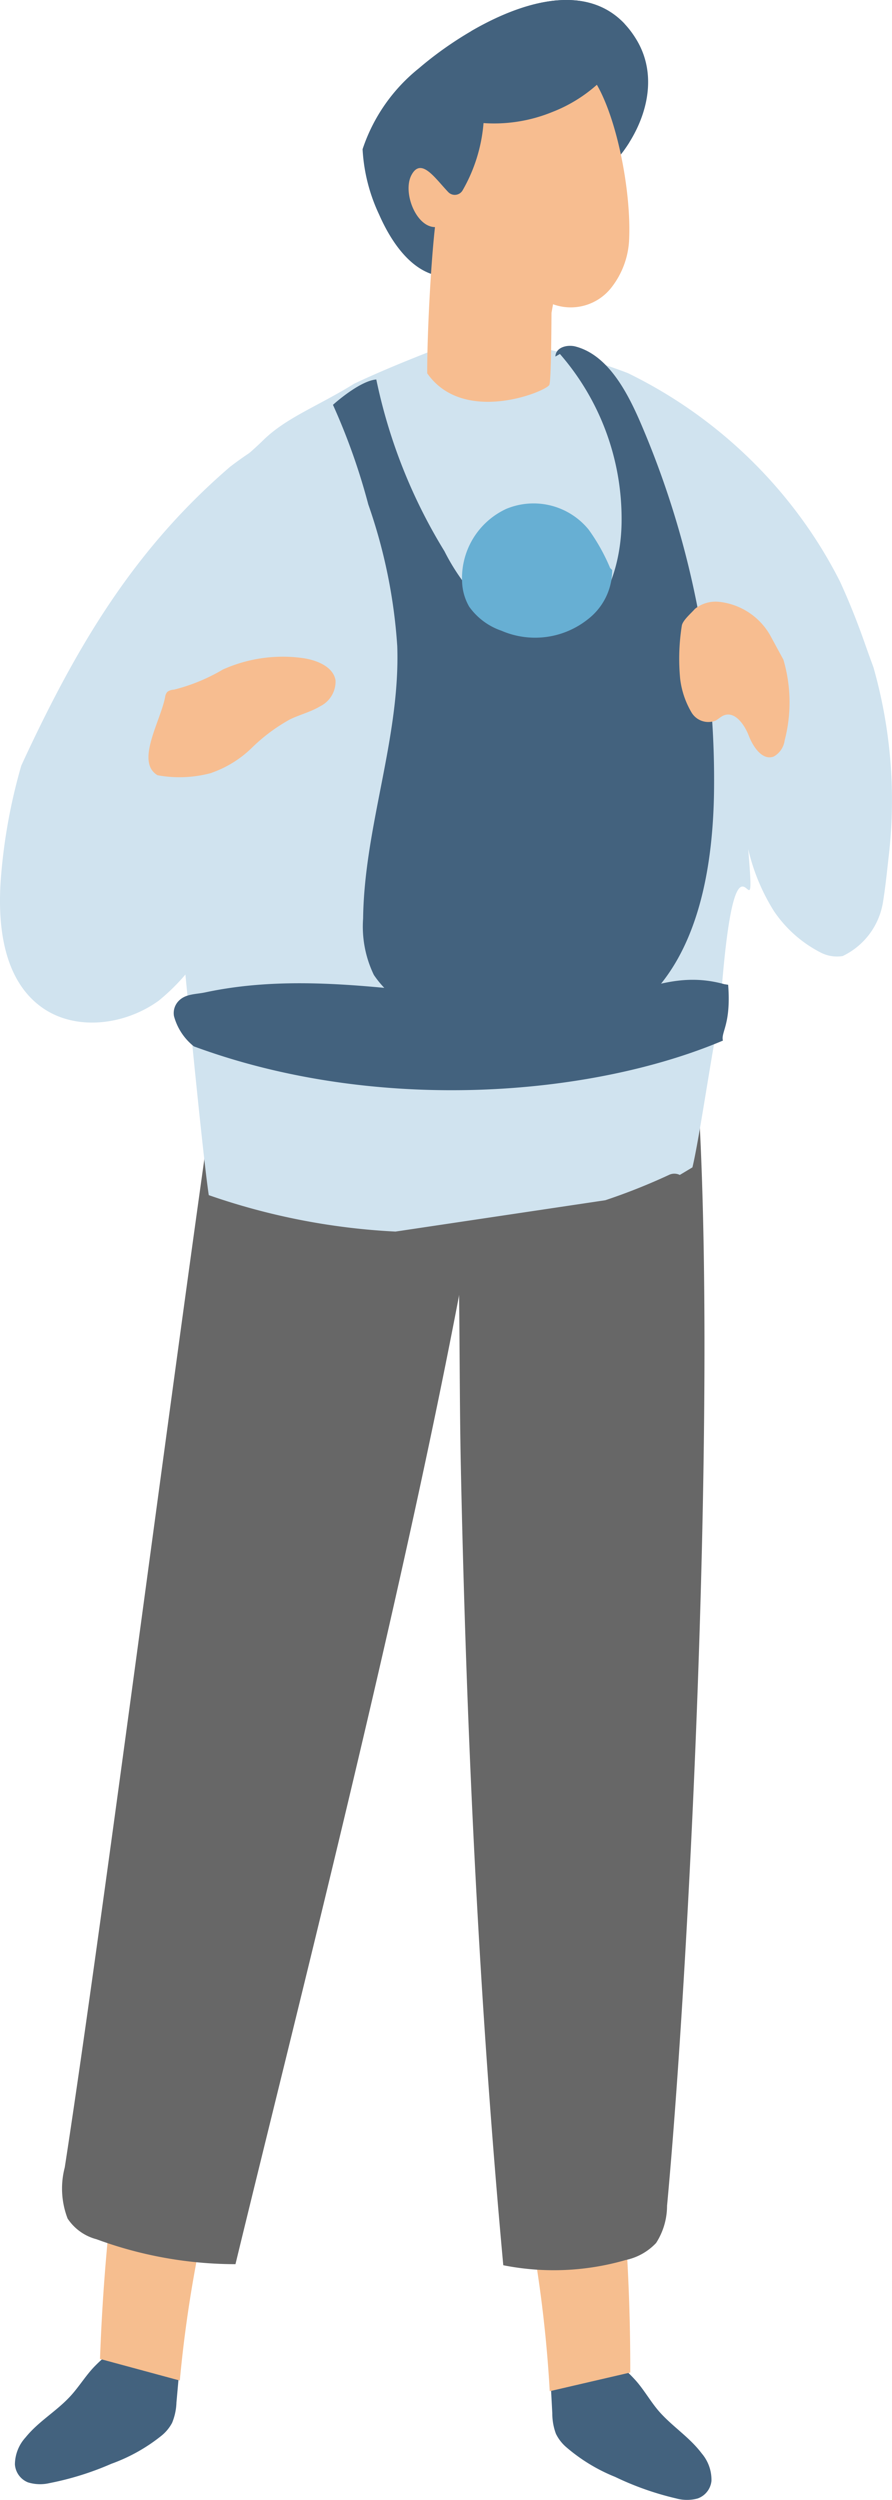
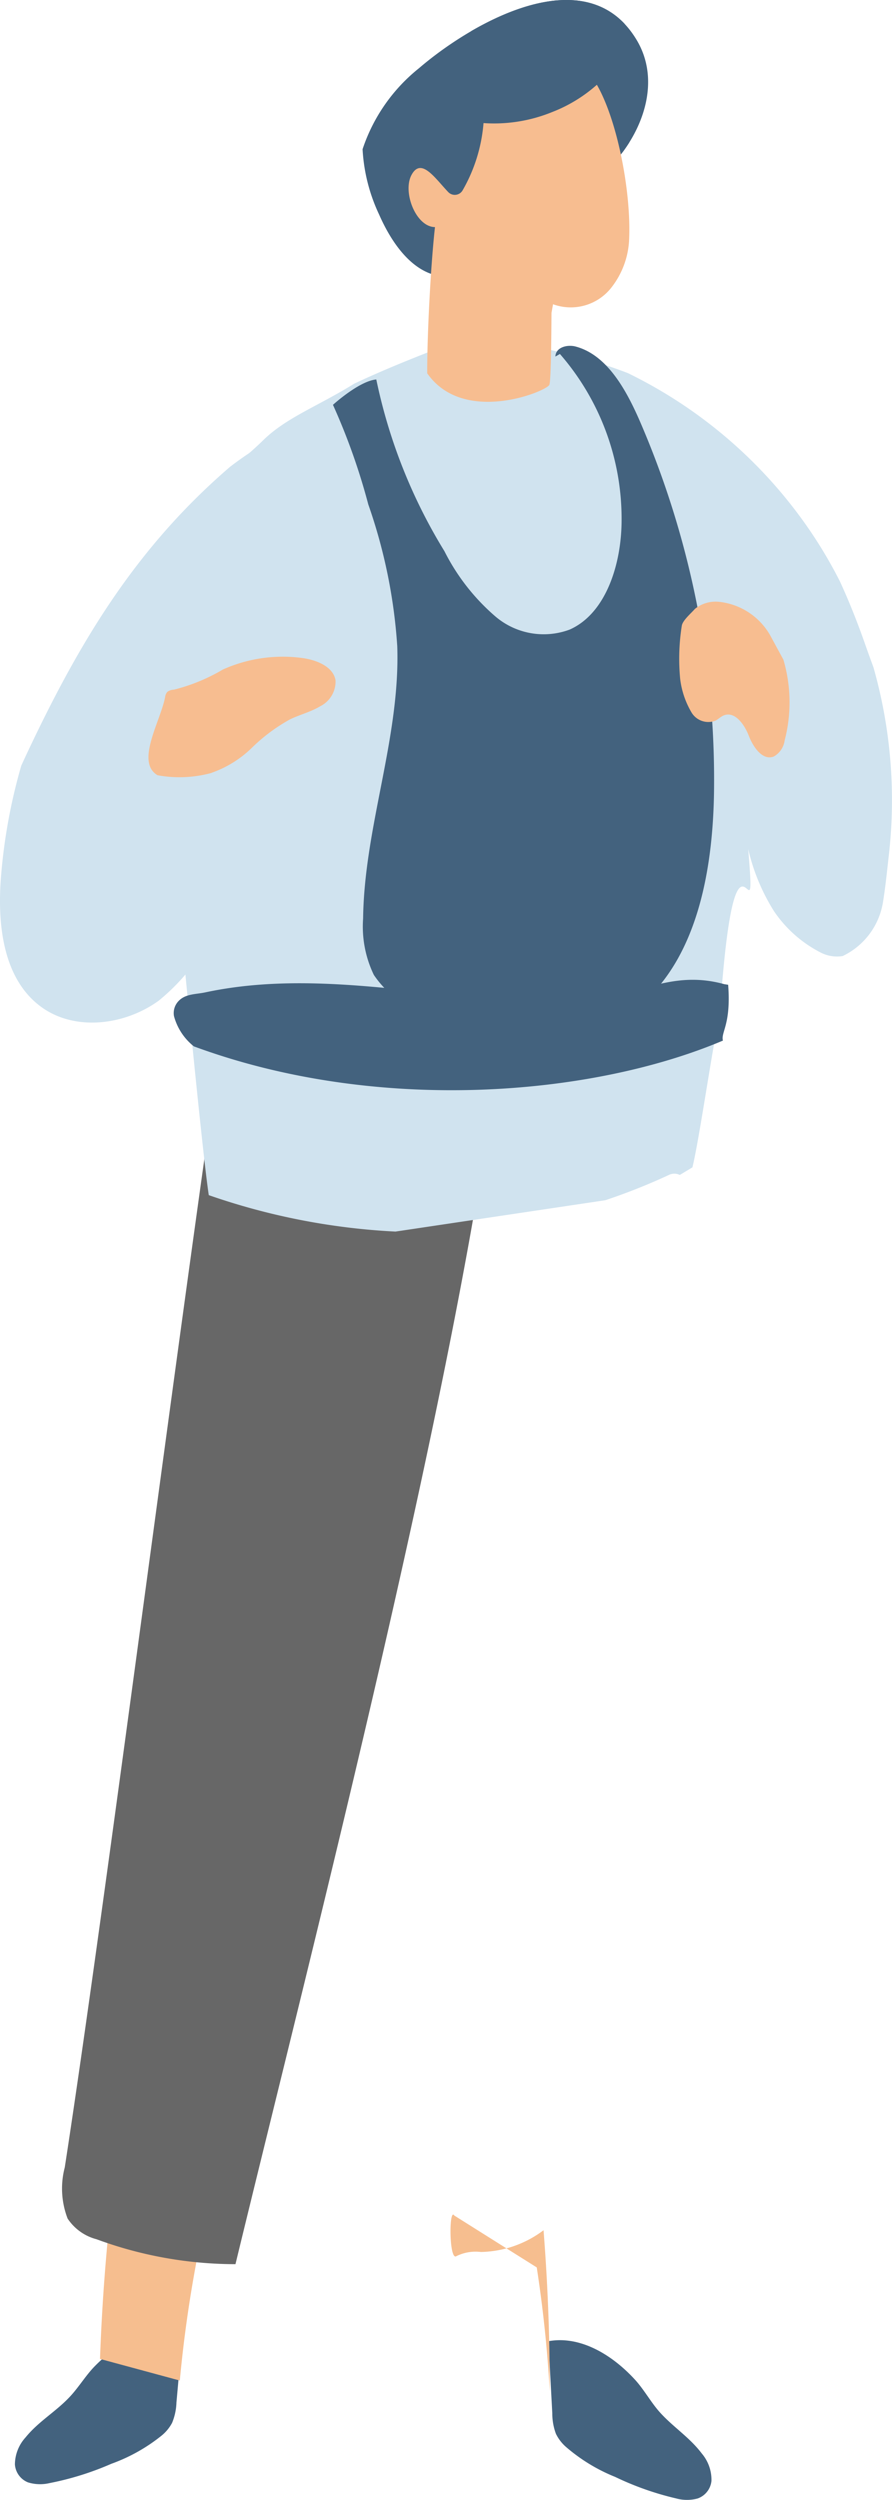
<svg xmlns="http://www.w3.org/2000/svg" id="man-5" width="62.833" height="175.928" viewBox="0 0 62.833 175.928">
  <g id="グループ_1287" data-name="グループ 1287" transform="translate(0 0)">
    <path id="パス_1497" data-name="パス 1497" d="M65.852,177.346q-.229,2.536-.457,5.072a4.066,4.066,0,0,1-.307,1.431,2.931,2.931,0,0,1-.763.915,12.273,12.273,0,0,1-3.518,1.965,20.8,20.8,0,0,1-4.353,1.359,2.888,2.888,0,0,1-1.517-.052,1.47,1.47,0,0,1-.921-1.264,2.856,2.856,0,0,1,.75-1.9c.916-1.127,2.119-1.8,3.1-2.841.638-.672,1.143-1.529,1.789-2.184,1.689-1.709,3.951-2.944,6.133-2.493Z" transform="translate(-52.966 -13.344)" fill="#43627e" />
    <path id="パス_1498" data-name="パス 1498" d="M59.178,171.377c-.55,2.868-.961,5.767-1.231,8.672l-5.621-1.521q.2-5.652.848-11.3a7.57,7.57,0,0,0,4.355,1.691,3.049,3.049,0,0,1,1.717.358c.5.361.656-3.445.249-2.854Z" transform="translate(-45.281 -12.523)" fill="#f6be8f" />
    <path id="パス_1499" data-name="パス 1499" d="M13.738,178.153l.272,5.085a4.1,4.1,0,0,0,.255,1.442,2.939,2.939,0,0,0,.73.943,12.284,12.284,0,0,0,3.444,2.092,20.781,20.781,0,0,0,4.3,1.515,2.884,2.884,0,0,0,1.517,0,1.472,1.472,0,0,0,.966-1.23,2.862,2.862,0,0,0-.681-1.932c-.875-1.16-2.053-1.88-3-2.951-.612-.7-1.086-1.57-1.709-2.248-1.625-1.769-3.842-3.086-6.038-2.714Z" transform="translate(24.894 -13.407)" fill="#43627e" />
-     <path id="パス_1500" data-name="パス 1500" d="M20.339,172.145c.445,2.886.751,5.8.915,8.711l5.673-1.316q.011-5.657-.436-11.328a7.567,7.567,0,0,1-4.414,1.531,3.053,3.053,0,0,0-1.729.295c-.512.343-.53-3.466-.144-2.86Z" transform="translate(17.47 -12.58)" fill="#f6be8f" />
+     <path id="パス_1500" data-name="パス 1500" d="M20.339,172.145c.445,2.886.751,5.8.915,8.711q.011-5.657-.436-11.328a7.567,7.567,0,0,1-4.414,1.531,3.053,3.053,0,0,0-1.729.295c-.512.343-.53-3.466-.144-2.86Z" transform="translate(17.47 -12.58)" fill="#f6be8f" />
    <path id="パス_1501" data-name="パス 1501" d="M41.8,73.813c-2.947,19.047-8.827,65.223-11.774,84.27a5.872,5.872,0,0,0,.2,3.6,3.5,3.5,0,0,0,2.033,1.455,28.372,28.372,0,0,0,9.792,1.756C47.529,142.3,57.98,101.852,60.7,78.686Z" transform="translate(-25.464 -5.557)" fill="#676767" />
-     <path id="パス_1502" data-name="パス 1502" d="M34.65,75.444l-20.364.051c.687,4.316,1.38,10.657,2.031,18.049q.028-.824.061-1.65a1.018,1.018,0,1,1,2.035,0c.159,5.688.1,11.385.217,17.075.394,18.729,1.274,37.469,2.988,56.122a18.238,18.238,0,0,0,8.63-.369,4.084,4.084,0,0,0,2.137-1.2,4.836,4.836,0,0,0,.769-2.612c1.751-18.7,4.053-66.861,1.5-85.464" transform="translate(13.833 -5.679)" fill="#676767" />
    <path id="パス_1503" data-name="パス 1503" d="M55.037,48.92q-.291-.785-.571-1.581c-.556-1.59-1.149-3.071-1.787-4.457a32.258,32.258,0,0,0-2.265-3.8A33.043,33.043,0,0,0,37.741,28.219a36.642,36.642,0,0,0-4.664-1.445c-2.874-.7-6.059-1.12-8.8-.205l.611-.294c-2.139.829-4.323,1.694-6.431,2.689-2.579,1.6-4.782,2.378-6.425,3.995C10.757,34.212,8.8,35.69,7.549,36.964c-3.09,5-5.719,16.74-6.088,22.523C1.129,64.666.33,64.127,0,69.305c1.176.091,4.695,1.134,5.871,1.224-.234,1.28.676-.242.676-.242s1.223,12.8,1.67,15.78a47.163,47.163,0,0,0,13.151,2.564L36.15,86.425a42.769,42.769,0,0,0,4.477-1.779.865.865,0,0,1,.768,0l.891-.534c.49-1.989,1.456-8.777,1.929-10.769,1.105-16.286,2.66-3.8,2-11.63a14.22,14.22,0,0,0,1.811,4.364A8.823,8.823,0,0,0,51.331,69a2.5,2.5,0,0,0,1.465.253l.07-.01.025-.012a5.1,5.1,0,0,0,2.821-3.8c.18-1.115.29-2.243.419-3.373A34.176,34.176,0,0,0,55.037,48.92" transform="translate(6.489 -1.961)" fill="#d0e3ef" />
    <path id="パス_1504" data-name="パス 1504" d="M62.712,35.313c-6.419,5.509-10.35,11.845-14,19.482-.246.515-.493,1.04-.736,1.574a39.32,39.32,0,0,0-1.432,7.872c-.257,3.3.141,7.114,2.807,9.084,2.387,1.764,5.908,1.322,8.311-.42a14.475,14.475,0,0,0,4.8-7.33c.943-2.815,1.464-5.76,2.474-8.552l1.4-23.994a23.421,23.421,0,0,0-3.619,2.283" transform="translate(-46.478 -2.487)" fill="#d0e3ef" />
    <path id="パス_1505" data-name="パス 1505" d="M51.221,74.873c-3.914-1.078-6.276,1-10.243,1.2-8.217.419-17.471-2.518-26.326-.622-.682.146-1.436.086-1.929.668a1.221,1.221,0,0,0-.269,1,4.068,4.068,0,0,0,1.4,2.13c12.9,4.76,27.962,3.529,37.268-.406-.152-.608.585-1.119.369-3.929Z" transform="translate(-0.199 -5.613)" fill="#43627e" />
    <path id="パス_1506" data-name="パス 1506" d="M37.335,10.7q.248-.333.469-.686a1.993,1.993,0,0,0-.029-.241c.168-.516.382-1.16.589-1.793a7.168,7.168,0,0,0-.915-6.326C33.606-2.369,26.436,1.839,22.987,4.8a12.227,12.227,0,0,0-3.974,5.7A12.3,12.3,0,0,0,20.179,15.1c.922,2.1,2.45,4.245,4.613,4.365,2.042.114,3.79-1.616,5.117-3.344s2.65-3.688,4.616-4.365c.645-.222,1.327-.289,1.964-.537a2.758,2.758,0,0,0,.845-.516" transform="translate(6.527 0)" fill="#43627e" />
    <path id="パス_1507" data-name="パス 1507" d="M29.75,11.893c.854-.375,1.805-.549,2.684-.855,1.873-2.309,2.84-5.543,1.253-8.209C31.1-1.519,26.024-.13,22.037,2.182A21.032,21.032,0,0,0,19.78,5.03a6.5,6.5,0,0,0-1.128,2.145,2.432,2.432,0,0,0,.45,2.147,3.686,3.686,0,0,0,1.254.842,15.817,15.817,0,0,0,9.86,1.128c.522-.111,1.246-.146-.467.6" transform="translate(11.169 0)" fill="#43627e" />
    <path id="パス_1508" data-name="パス 1508" d="M21.2,12.094a1.689,1.689,0,0,1-.107.311c.01.162.025.325.052.488Z" transform="translate(22.123 -0.91)" fill="#43627e" />
    <path id="パス_1509" data-name="パス 1509" d="M33.268,6.452a10.38,10.38,0,0,1-3.155,1.922,10.824,10.824,0,0,1-4.829.774A11.294,11.294,0,0,1,23.8,13.9a.638.638,0,0,1-1,.105c-.936-.978-1.91-2.483-2.592-1.2-.64,1.2.312,3.651,1.656,3.663-.3,2.671-.556,7.6-.547,10.288,2.546,3.643,8.314,1.309,8.6.821.141-.238.15-4.806.156-5.08l.108-.6A3.634,3.634,0,0,0,34.3,20.711,5.891,5.891,0,0,0,35.532,17.5c.19-3.293-.776-8.466-2.264-11.049" transform="translate(8.776 -0.486)" fill="#f7bd90" />
    <path id="パス_1510" data-name="パス 1510" d="M46.813,58.148a7.686,7.686,0,0,0,2.845-1.764,12.411,12.411,0,0,1,2.688-2c.694-.333,1.462-.522,2.119-.918a1.945,1.945,0,0,0,1.085-1.824c-.158-.964-1.323-1.434-2.336-1.573a10.314,10.314,0,0,0-5.6.809,12.963,12.963,0,0,1-3.448,1.418.826.826,0,0,0-.463.153.667.667,0,0,0-.158.374c-.334,1.715-2.1,4.569-.534,5.494a8.559,8.559,0,0,0,3.805-.163" transform="translate(-31.914 -3.762)" fill="#f7bd90" />
    <path id="パス_1511" data-name="パス 1511" d="M29.544,26.891A17.647,17.647,0,0,1,33.889,38.53c.011,3.09-1.078,6.617-3.661,7.758a5.243,5.243,0,0,1-5.235-.93,14.908,14.908,0,0,1-3.583-4.586,37.712,37.712,0,0,1-4.8-12.086c-1.2.1-3.053,1.784-3.053,1.784a44.877,44.877,0,0,1,2.488,7.007,37.557,37.557,0,0,1,2.041,9.976c.221,6.436-2.324,12.715-2.405,19.162a7.831,7.831,0,0,0,.756,3.974,6.816,6.816,0,0,0,3.254,2.569,19.833,19.833,0,0,0,7.912,2.1,11.364,11.364,0,0,0,7.747-2.674c3.974-3.482,5.024-9.694,5.053-15.289a63.5,63.5,0,0,0-5.27-25.771c-.982-2.23-2.319-4.583-4.485-5.157-.574-.153-1.4.042-1.423.706Z" transform="translate(9.897 -1.981)" fill="#43627e" />
-     <path id="パス_1512" data-name="パス 1512" d="M31.754,42.856a13.505,13.505,0,0,0-1.506-2.694,5.006,5.006,0,0,0-5.806-1.468,5.369,5.369,0,0,0-3.114,5.15,3.735,3.735,0,0,0,.5,1.735A4.621,4.621,0,0,0,24.1,47.27a5.971,5.971,0,0,0,6.1-.817A4.383,4.383,0,0,0,31.9,43Z" transform="translate(11.223 -2.884)" fill="#67afd3" />
    <path id="パス_1513" data-name="パス 1513" d="M14.2,48.149A4.719,4.719,0,0,0,10.6,45.8a2.333,2.333,0,0,0-1.694.495c-.249.291-.858.8-.925,1.178A14.918,14.918,0,0,0,7.862,51.2a6.06,6.06,0,0,0,.805,2.391,1.381,1.381,0,0,0,1.685.572c.2-.106.366-.278.577-.366.786-.326,1.463.637,1.771,1.431s.964,1.764,1.758,1.459a1.533,1.533,0,0,0,.767-1.137,10.614,10.614,0,0,0-.089-5.68Z" transform="translate(40.047 -3.448)" fill="#f7bd90" />
  </g>
</svg>